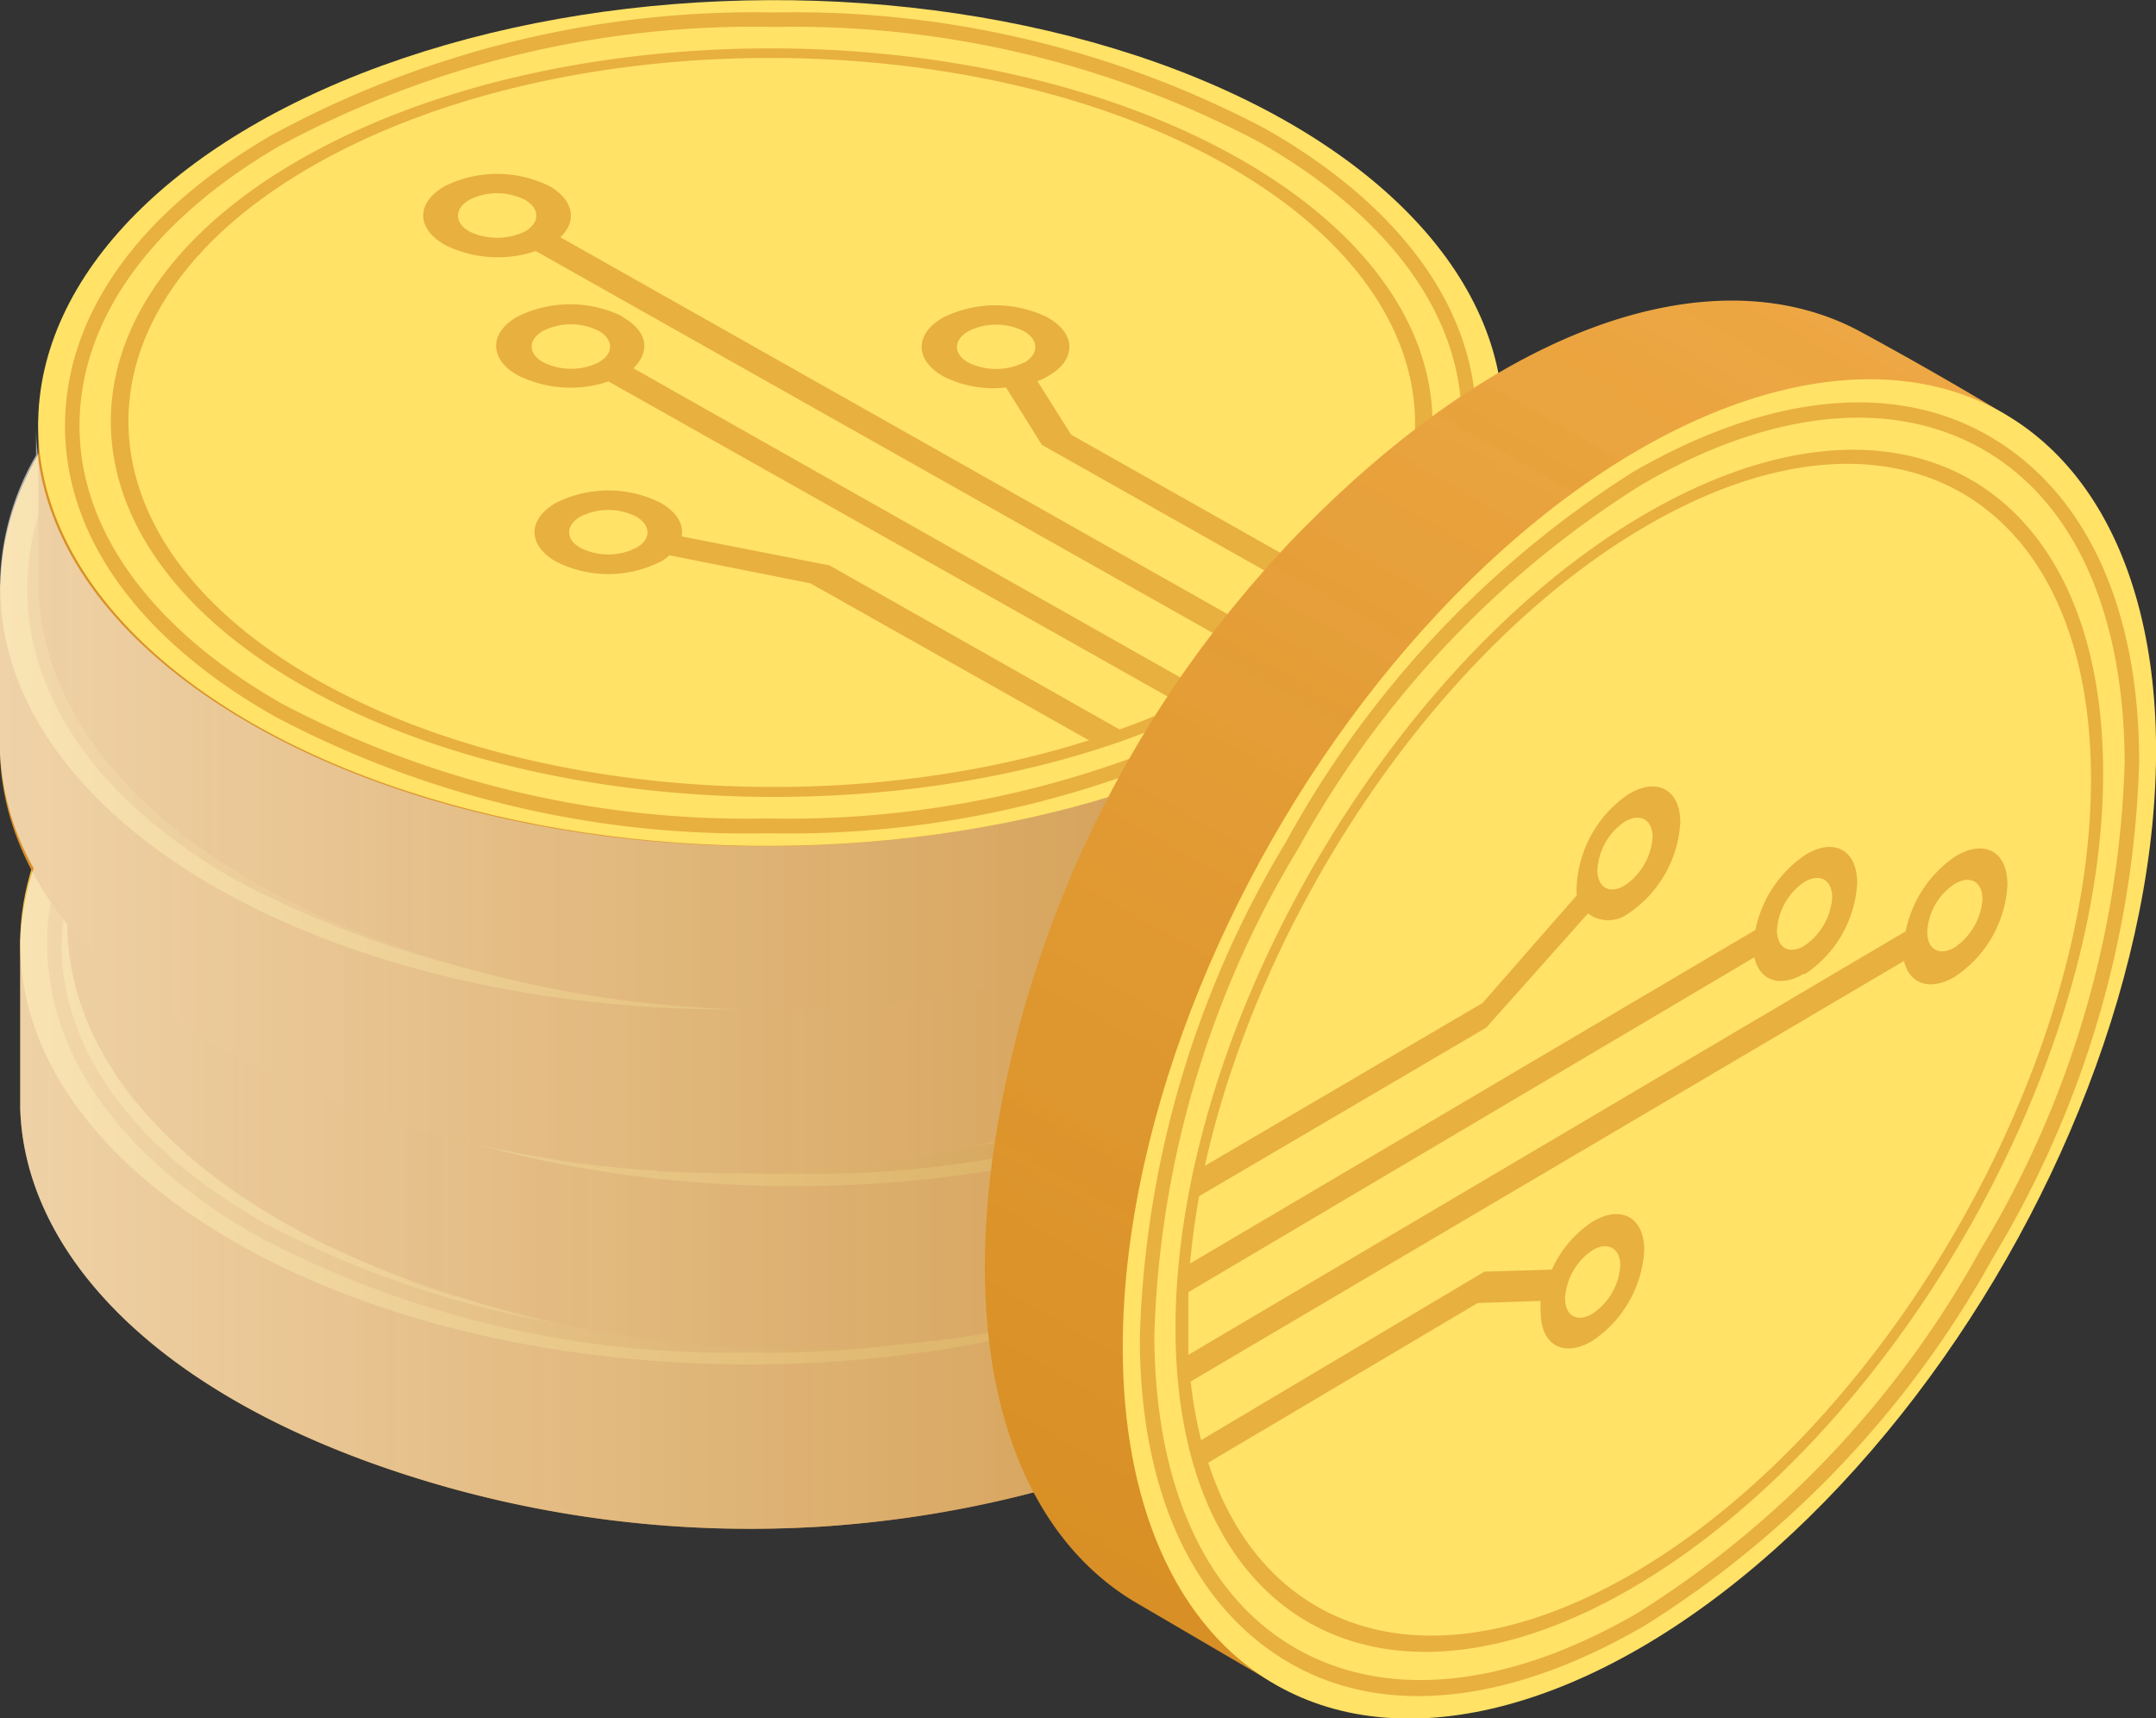
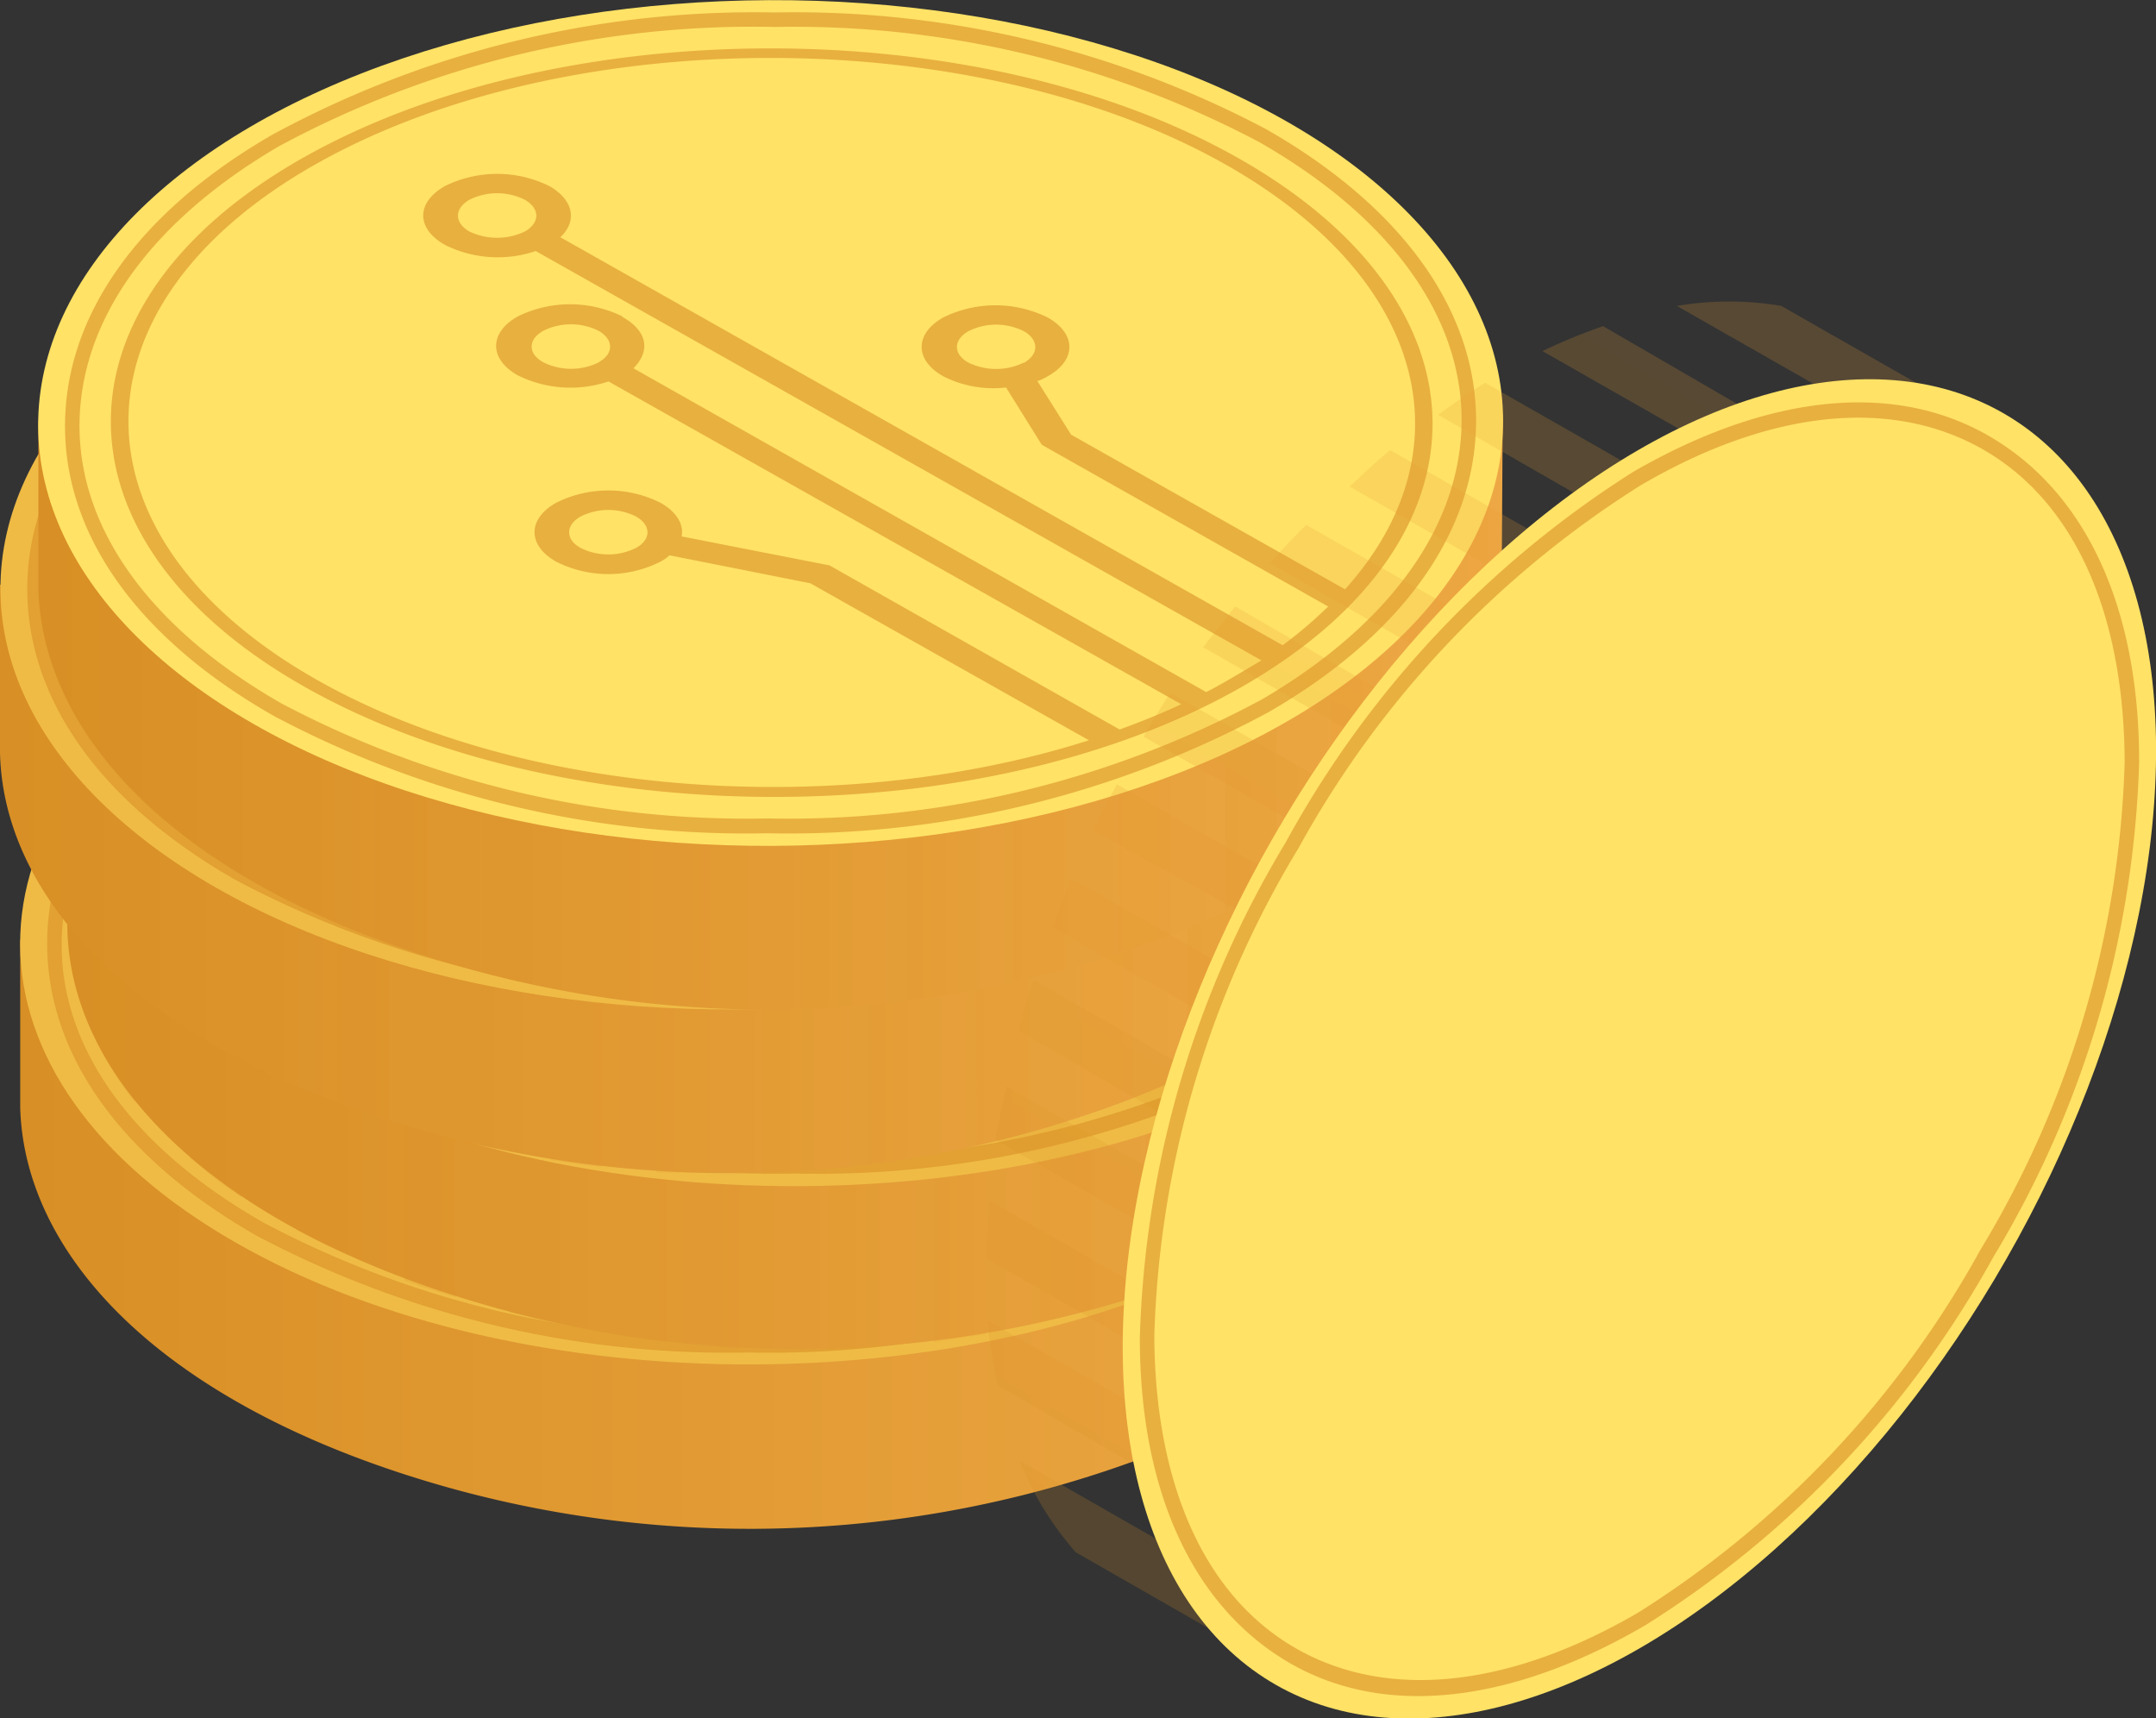
<svg xmlns="http://www.w3.org/2000/svg" xmlns:xlink="http://www.w3.org/1999/xlink" viewBox="0 0 63.99 51">
  <rect x="0" y="0" width="63.99" height="51" fill="#333333" stroke="none" />
  <defs>
    <style>.cls-1{isolation:isolate;}.cls-2{fill:url(#linear-gradient);}.cls-11,.cls-15,.cls-3,.cls-7,.cls-9{opacity:0.2;}.cls-11,.cls-13,.cls-15,.cls-3,.cls-7,.cls-9{mix-blend-mode:multiply;}.cls-3{fill:url(#linear-gradient-2);}.cls-4{fill:#efbb45;}.cls-17,.cls-5{fill:#d88f25;}.cls-13,.cls-16,.cls-5{opacity:0.6;}.cls-6{fill:url(#linear-gradient-3);}.cls-7{fill:url(#linear-gradient-4);}.cls-8{fill:url(#linear-gradient-5);}.cls-9{fill:url(#linear-gradient-6);}.cls-10{fill:url(#linear-gradient-7);}.cls-11{fill:url(#linear-gradient-8);}.cls-12{fill:#ffe266;}.cls-13{fill:url(#linear-gradient-9);}.cls-14{fill:url(#linear-gradient-10);}.cls-15{fill:url(#linear-gradient-11);}</style>
    <linearGradient id="linear-gradient" x1="0.58" y1="36.54" x2="44.06" y2="36.54" gradientUnits="userSpaceOnUse">
      <stop offset="0" stop-color="#d88f25" />
      <stop offset="1" stop-color="#eda845" />
    </linearGradient>
    <linearGradient id="linear-gradient-2" x1="1.12" y1="37.87" x2="43.64" y2="37.87" gradientUnits="userSpaceOnUse">
      <stop offset="0" stop-color="#d88f25" />
      <stop offset="1" stop-color="#eba136" />
    </linearGradient>
    <linearGradient id="linear-gradient-3" x1="1.93" y1="31.23" x2="45.41" y2="31.23" xlink:href="#linear-gradient" />
    <linearGradient id="linear-gradient-4" x1="2.47" y1="32.55" x2="44.99" y2="32.55" xlink:href="#linear-gradient-2" />
    <linearGradient id="linear-gradient-5" x1="0" y1="25.99" x2="43.48" y2="25.99" xlink:href="#linear-gradient" />
    <linearGradient id="linear-gradient-6" x1="0.54" y1="27.32" x2="43.06" y2="27.32" xlink:href="#linear-gradient-2" />
    <linearGradient id="linear-gradient-7" x1="1.12" y1="21.13" x2="44.6" y2="21.13" xlink:href="#linear-gradient" />
    <linearGradient id="linear-gradient-8" x1="1.66" y1="22.45" x2="44.18" y2="22.45" xlink:href="#linear-gradient-2" />
    <linearGradient id="linear-gradient-9" y1="29.03" x2="45.41" y2="29.03" gradientUnits="userSpaceOnUse">
      <stop offset="0" stop-color="#fff" />
      <stop offset="1" stop-color="#b8853e" />
    </linearGradient>
    <linearGradient id="linear-gradient-10" x1="-213.38" y1="375.03" x2="-169.9" y2="375.03" gradientTransform="translate(270.19 380.3) rotate(120)" gradientUnits="userSpaceOnUse">
      <stop offset="0" stop-color="#eda845" />
      <stop offset="1" stop-color="#d88f25" />
    </linearGradient>
    <linearGradient id="linear-gradient-11" x1="-212.84" y1="376.35" x2="-170.32" y2="376.35" gradientTransform="translate(270.19 380.3) rotate(120)" gradientUnits="userSpaceOnUse">
      <stop offset="0" stop-color="#eba136" />
      <stop offset="1" stop-color="#d88f25" />
    </linearGradient>
  </defs>
  <title>money2</title>
  <g class="cls-1">
    <g id="Слой_2" data-name="Слой 2">
      <g id="_0" data-name="0">
        <g id="_7" data-name="7">
          <path class="cls-2" d="M44.06,27.71.6,27.89c0,1.68,0,3.35,0,5C.74,37.39,5,41.83,13.35,44.16a33.32,33.32,0,0,0,18.1-.08C39.8,41.68,44,37.21,44,32.73Z" />
-           <path class="cls-3" d="M2.66,33.26l0,4.77a9.6,9.6,0,0,1-1.54-2.7l0-4.66A9.57,9.57,0,0,0,2.66,33.26ZM13.77,39.5l0,4.76c.5.14,1,.26,1.53.37l0-4.82C14.78,39.71,14.27,39.62,13.77,39.5Zm6.3.89,0,4.91c.51,0,1,0,1.53.05l0-4.88C21.09,40.46,20.58,40.42,20.07,40.39Zm-3.15-.31,0,4.85,1.53.21,0-4.83C17.93,40.26,17.43,40.15,16.92,40.08ZM4.29,35l0,4.68a17.58,17.58,0,0,0,1.53,1.18l0-4.79A16.5,16.5,0,0,1,4.29,35Zm6.32,3.55,0,4.71c.48.19,1,.34,1.53.51l0-4.76C11.63,38.85,11.1,38.73,10.61,38.55ZM7.45,37.11l0,4.72c.48.26,1,.5,1.53.74l0-4.75C8.47,37.59,7.94,37.37,7.45,37.11Zm15.78,3.35,0,4.88c.51,0,1,0,1.52-.06l0-4.91C24.24,40.4,23.74,40.45,23.23,40.46ZM39,35.89l0,4.8a17.55,17.55,0,0,0,1.52-1.21l0-4.67A17.84,17.84,0,0,1,39,35.89ZM26.38,40.27l0,4.83c.51-.06,1-.14,1.52-.23l0-4.85C27.39,40.1,26.9,40.21,26.38,40.27ZM42.11,33l0,4.77A9.25,9.25,0,0,0,43.64,35l0-4.62A9.48,9.48,0,0,1,42.11,33Zm-6.29,4.65,0,4.75c.53-.25,1-.5,1.53-.76l0-4.71C36.86,37.23,36.34,37.45,35.82,37.68ZM32.67,38.9l0,4.76c.52-.17,1.05-.33,1.53-.51l0-4.72C33.71,38.62,33.18,38.74,32.67,38.9Zm-3.14.84,0,4.82c.51-.12,1-.24,1.52-.38l0-4.78C30.55,39.53,30,39.63,29.53,39.74Z" />
          <path class="cls-4" d="M37.66,19c8.51,4.87,8.55,12.81.08,17.75s-22.23,5-30.74.13-8.54-12.81-.07-17.75S29.16,14.16,37.66,19Z" />
          <path class="cls-5" d="M37.05,19.25a29.9,29.9,0,0,0-14.62-3.47,30,30,0,0,0-14.89,3.6c-4,2.31-6.16,5.39-6.14,8.67s2.22,6.34,6.21,8.62a29.93,29.93,0,0,0,14.62,3.47,30.16,30.16,0,0,0,14.9-3.59c4-2.32,6.15-5.4,6.14-8.68S41.05,21.54,37.05,19.25Zm-.14,16.92a29.63,29.63,0,0,1-14.68,3.54,29.51,29.51,0,0,1-14.4-3.42c-3.86-2.2-6-5.13-6-8.24S3.92,22,7.76,19.75a29.59,29.59,0,0,1,14.67-3.53,29.55,29.55,0,0,1,14.41,3.41c3.85,2.2,6,5.13,6,8.24S40.74,33.94,36.91,36.17Z" />
          <path class="cls-5" d="M36.2,20.09c7.67,4.33,7.72,11.38.09,15.72s-20.08,4.33-27.76,0S.82,24.42,8.44,20.09,28.52,15.76,36.2,20.09ZM17.94,24.82c.73.41.84,1.05.32,1.52l17,9.61.65-.35c.33-.19.65-.39,1-.59L15.36,22.86a3.52,3.52,0,0,1-2.69-.17c-.86-.49-.86-1.27,0-1.76a3.52,3.52,0,0,1,3.1,0c.73.41.83,1.05.32,1.53l21.45,12.1a11.86,11.86,0,0,0,1.35-1.13l-8.5-4.8-1.06-1.7a3.38,3.38,0,0,1-1.84-.34c-.86-.49-.86-1.28,0-1.76a3.52,3.52,0,0,1,3.1,0,.93.93,0,0,1,0,1.76l-.3.13,1,1.6,8.12,4.58c3.67-4.07,2.48-9.2-3.55-12.61-7.48-4.22-19.6-4.21-27,0s-7.4,11.08.08,15.3c6.21,3.51,15.62,4.1,22.89,1.78l-8.27-4.66-4.17-.83a1.31,1.31,0,0,1-.27.19,3.45,3.45,0,0,1-3.1,0c-.86-.48-.86-1.27,0-1.75a3.52,3.52,0,0,1,3.1,0,1,1,0,0,1,.62,1l4.39.86,8.62,4.87c.62-.23,1.24-.48,1.83-.75l-17-9.58a3.49,3.49,0,0,1-2.68-.18c-.86-.48-.87-1.26,0-1.75a3.52,3.52,0,0,1,3.1,0Zm-.71,1.35c.45-.26.45-.68,0-.94a1.84,1.84,0,0,0-1.65,0,.5.5,0,0,0,0,.94,1.93,1.93,0,0,0,1.66,0Zm1.11,5.51c.46-.26.45-.68,0-.94a1.86,1.86,0,0,0-1.66,0c-.45.26-.45.68,0,.94a1.91,1.91,0,0,0,1.65,0ZM15,22.28c.46-.26.45-.68,0-.94a1.88,1.88,0,0,0-1.65,0c-.45.26-.45.68,0,.94a1.91,1.91,0,0,0,1.65,0Zm14.81,3.9a.5.5,0,0,0,0-.94,1.86,1.86,0,0,0-1.66,0c-.45.26-.45.68,0,.93a1.88,1.88,0,0,0,1.65,0Z" />
          <path class="cls-6" d="M45.41,22.4,2,22.58c0,1.67,0,3.34,0,5,.11,4.48,4.36,8.91,12.73,11.24a33.32,33.32,0,0,0,18.1-.07c8.35-2.4,12.5-6.88,12.57-11.36Z" />
          <path class="cls-7" d="M4,27.94l0,4.77A9.18,9.18,0,0,1,2.49,30l0-4.66A9.38,9.38,0,0,0,4,27.94Zm11.1,6.24,0,4.77c.51.13,1,.26,1.53.37l0-4.83C16.13,34.39,15.62,34.3,15.11,34.18Zm6.31.9,0,4.91c.51,0,1,0,1.53,0l0-4.88C22.44,35.15,21.93,35.11,21.42,35.08Zm-3.15-.32,0,4.85c.51.08,1,.16,1.53.22l0-4.84C19.28,34.94,18.78,34.84,18.27,34.76ZM5.64,29.69l0,4.67a14.38,14.38,0,0,0,1.53,1.18l0-4.78A16.5,16.5,0,0,1,5.64,29.69ZM12,33.24,12,38c.48.18,1,.34,1.53.5l0-4.76C13,33.54,12.45,33.42,12,33.24ZM8.8,31.79l0,4.72c.48.26,1,.5,1.53.74l0-4.74C9.82,32.28,9.29,32.06,8.8,31.79Zm15.77,3.35,0,4.89c.51,0,1,0,1.53-.07l0-4.91C25.59,35.09,25.09,35.13,24.57,35.14Zm15.74-4.56,0,4.79a14.83,14.83,0,0,0,1.53-1.21l0-4.67A16.61,16.61,0,0,1,40.31,30.58ZM27.72,35l0,4.83,1.52-.23,0-4.85C28.74,34.79,28.24,34.9,27.72,35Zm15.73-7.24,0,4.76A9.17,9.17,0,0,0,45,29.68l0-4.61A9.42,9.42,0,0,1,43.45,27.72Zm-6.28,4.65,0,4.74c.53-.24,1.05-.49,1.53-.76l0-4.71C38.21,31.91,37.68,32.13,37.17,32.37ZM34,33.59l0,4.76c.52-.17,1.05-.33,1.53-.52l0-4.71C35.06,33.31,34.53,33.43,34,33.59Zm-3.14.83,0,4.82c.51-.11,1-.24,1.52-.38l0-4.77C31.9,34.22,31.39,34.32,30.88,34.42Z" />
          <path class="cls-4" d="M39,13.71c8.51,4.86,8.55,12.81.08,17.75s-22.23,5-30.74.12S-.19,18.77,8.27,13.84,30.5,8.84,39,13.71Z" />
          <path class="cls-5" d="M38.4,13.94a29.9,29.9,0,0,0-14.62-3.47A30,30,0,0,0,8.89,14.06c-4,2.32-6.16,5.4-6.14,8.67S5,29.07,9,31.35a29.93,29.93,0,0,0,14.62,3.48,30.06,30.06,0,0,0,14.9-3.6c4-2.32,6.15-5.4,6.14-8.67S42.4,16.22,38.4,13.94Zm-.14,16.92a29.63,29.63,0,0,1-14.68,3.53A29.55,29.55,0,0,1,9.17,31c-3.85-2.21-6-5.13-6-8.25s2.09-6.06,5.92-8.29A29.66,29.66,0,0,1,23.78,10.9a29.55,29.55,0,0,1,14.41,3.41c3.85,2.21,6,5.14,6,8.25S42.09,28.62,38.26,30.86Z" />
          <path class="cls-5" d="M37.54,14.78c7.68,4.33,7.72,11.38.1,15.71s-20.08,4.33-27.76,0S2.17,19.11,9.79,14.78,29.87,10.45,37.54,14.78ZM19.29,19.51c.73.41.84,1,.32,1.52l17,9.6.64-.34c.34-.19.66-.39,1-.59L16.71,17.55A3.56,3.56,0,0,1,14,17.37c-.86-.48-.87-1.27,0-1.75a3.43,3.43,0,0,1,3.09,0c.74.41.84,1,.33,1.52L38.88,29.25a14.14,14.14,0,0,0,1.35-1.13l-8.5-4.8-1.06-1.7a3.38,3.38,0,0,1-1.84-.35c-.86-.48-.86-1.27,0-1.75a3.43,3.43,0,0,1,3.09,0c.86.48.87,1.27,0,1.75a2.09,2.09,0,0,1-.3.14l1,1.59,8.13,4.59c3.67-4.08,2.48-9.2-3.55-12.61-7.48-4.22-19.61-4.22-27,0s-7.39,11.09.09,15.31c6.21,3.5,15.62,4.09,22.89,1.78L24.86,27.4l-4.18-.82a1.34,1.34,0,0,1-.26.19,3.52,3.52,0,0,1-3.1,0c-.86-.49-.86-1.27,0-1.75a3.45,3.45,0,0,1,3.1,0A1,1,0,0,1,21,26l4.39.87L34,31.76c.63-.23,1.24-.47,1.83-.74l-17-9.58a3.56,3.56,0,0,1-2.69-.18c-.86-.48-.86-1.27,0-1.75a3.45,3.45,0,0,1,3.1,0Zm-.71,1.34c.45-.26.45-.68,0-.94a1.91,1.91,0,0,0-1.65,0c-.46.26-.45.68,0,.94a1.86,1.86,0,0,0,1.66,0Zm1.11,5.51a.5.5,0,0,0,0-.94,1.93,1.93,0,0,0-1.66,0c-.45.26-.45.68,0,.94a1.84,1.84,0,0,0,1.65,0ZM16.39,17c.45-.26.45-.67,0-.93a1.84,1.84,0,0,0-1.65,0c-.45.25-.45.67,0,.93a1.84,1.84,0,0,0,1.65,0Zm14.81,3.9c.45-.26.45-.68,0-.93a1.84,1.84,0,0,0-1.65,0c-.45.25-.45.67,0,.93a1.84,1.84,0,0,0,1.65,0Z" />
          <path class="cls-8" d="M43.48,17.16,0,17.35c0,1.67,0,3.34,0,5,.11,4.48,4.35,8.92,12.73,11.25a33.32,33.32,0,0,0,18.1-.07c8.35-2.4,12.49-6.88,12.57-11.36Z" />
          <path class="cls-9" d="M2.08,22.71l0,4.77a9.23,9.23,0,0,1-1.54-2.7l0-4.66A9.57,9.57,0,0,0,2.08,22.71ZM13.18,29l0,4.77c.51.13,1,.26,1.53.37l0-4.83C14.2,29.16,13.68,29.07,13.18,29Zm6.31.89,0,4.91c.51,0,1,0,1.53,0l0-4.88C20.51,29.91,20,29.87,19.49,29.84Zm-3.15-.31,0,4.85c.51.08,1,.15,1.53.21l0-4.83C17.35,29.71,16.85,29.61,16.34,29.53ZM3.71,24.45l0,4.68a17.58,17.58,0,0,0,1.53,1.18l0-4.78A18.72,18.72,0,0,1,3.71,24.45ZM10,28l0,4.72c.48.18,1,.34,1.53.5l0-4.76C11.05,28.3,10.52,28.18,10,28ZM6.87,26.56l0,4.72c.48.26,1,.5,1.53.74l0-4.74C7.88,27,7.35,26.82,6.87,26.56Zm15.77,3.35,0,4.88c.51,0,1,0,1.53-.06l0-4.91C23.66,29.86,23.15,29.9,22.64,29.91Zm15.74-4.56,0,4.79a17.74,17.74,0,0,0,1.53-1.21l0-4.67A18.76,18.76,0,0,1,38.38,25.35ZM25.79,29.72l0,4.83c.51-.06,1-.14,1.53-.23l0-4.85C26.81,29.55,26.31,29.67,25.79,29.72Zm15.73-7.24,0,4.77a9.17,9.17,0,0,0,1.52-2.8l0-4.62A9.52,9.52,0,0,1,41.52,22.48Zm-6.28,4.66,0,4.74c.53-.25,1.05-.5,1.52-.76l0-4.71C36.28,26.68,35.75,26.9,35.24,27.14Zm-3.15,1.22,0,4.75c.51-.17,1-.33,1.53-.51l0-4.71C33.13,28.07,32.6,28.2,32.09,28.36Zm-3.15.83L29,34c.51-.11,1-.24,1.53-.38l0-4.77C30,29,29.46,29.08,28.94,29.19Z" />
          <ellipse class="cls-4" cx="21.75" cy="17.41" rx="21.74" ry="12.55" transform="translate(-0.07 0.09) rotate(-0.24)" />
          <path class="cls-5" d="M36.47,8.7A30,30,0,0,0,21.85,5.23,30.06,30.06,0,0,0,7,8.83C3,11.14.8,14.22.81,17.5S3,23.84,7,26.12a29.9,29.9,0,0,0,14.62,3.47A30,30,0,0,0,36.54,26c4-2.32,6.16-5.4,6.14-8.68S40.46,11,36.47,8.7Zm-.15,16.92a29.59,29.59,0,0,1-14.67,3.54A29.44,29.44,0,0,1,7.24,25.74c-3.85-2.2-6-5.13-6-8.24s2.09-6.06,5.92-8.3A29.63,29.63,0,0,1,21.85,5.67,29.55,29.55,0,0,1,36.26,9.08c3.85,2.2,6,5.13,6,8.25S40.16,23.39,36.32,25.62Z" />
          <path class="cls-5" d="M35.61,9.54c7.68,4.34,7.72,11.39.1,15.72S15.63,29.59,8,25.26.23,13.88,7.86,9.54,27.94,5.21,35.61,9.54ZM17.36,14.27c.73.42.83,1.05.32,1.52l17,9.61c.22-.11.43-.23.64-.35s.65-.38,1-.59L14.78,12.32a3.56,3.56,0,0,1-2.69-.18c-.86-.48-.87-1.27,0-1.76a3.5,3.5,0,0,1,3.09,0c.73.42.84,1,.33,1.53L37,24a12.8,12.8,0,0,0,1.35-1.13l-8.51-4.8-1.05-1.7A3.42,3.42,0,0,1,26.89,16c-.85-.49-.86-1.27,0-1.76a3.52,3.52,0,0,1,3.1,0c.86.49.86,1.27,0,1.76a2.08,2.08,0,0,1-.3.13l1,1.6,8.13,4.58c3.67-4.07,2.48-9.2-3.56-12.6-7.47-4.22-19.6-4.22-27,0s-7.39,11.08.09,15.3c6.21,3.51,15.62,4.1,22.89,1.79l-8.27-4.67-4.18-.82a2.1,2.1,0,0,1-.27.19,3.5,3.5,0,0,1-3.09,0c-.86-.49-.86-1.28,0-1.76a3.5,3.5,0,0,1,3.09,0c.5.28.7.66.62,1l4.39.87,8.62,4.86q.94-.34,1.83-.75L17,16.2A3.52,3.52,0,0,1,14.27,16c-.86-.49-.86-1.27,0-1.76a3.52,3.52,0,0,1,3.1,0Zm-.72,1.35c.46-.26.46-.68,0-.94a1.84,1.84,0,0,0-1.65,0c-.46.26-.46.68,0,.94a1.84,1.84,0,0,0,1.65,0Zm1.12,5.51c.45-.26.45-.68,0-.94a1.84,1.84,0,0,0-1.65,0c-.45.26-.45.68,0,.94a1.91,1.91,0,0,0,1.65,0Zm-3.3-9.4c.45-.26.45-.68,0-.94a1.91,1.91,0,0,0-1.65,0c-.45.26-.45.68,0,.94a1.84,1.84,0,0,0,1.65,0Zm14.81,3.9c.45-.26.45-.68,0-.94a1.84,1.84,0,0,0-1.65,0c-.46.26-.45.68,0,.94a1.88,1.88,0,0,0,1.65,0Z" />
          <path class="cls-10" d="M44.6,12.3l-43.46.18c0,1.68,0,3.35,0,5C1.27,22,5.52,26.42,13.89,28.75A33.32,33.32,0,0,0,32,28.67c8.35-2.4,12.5-6.87,12.57-11.35Z" />
          <path class="cls-11" d="M3.2,17.85l0,4.77a9.36,9.36,0,0,1-1.54-2.7l0-4.66A9.57,9.57,0,0,0,3.2,17.85Zm11.1,6.23,0,4.77c.51.14,1,.26,1.53.37l0-4.82C15.32,24.3,14.81,24.21,14.3,24.08Zm6.31.9,0,4.91c.51,0,1,0,1.53.05l0-4.88C21.63,25.05,21.12,25,20.61,25Zm-3.15-.31,0,4.85q.76.12,1.53.21l0-4.83C18.47,24.85,18,24.74,17.46,24.67ZM4.83,19.59l0,4.67a15.87,15.87,0,0,0,1.53,1.19l0-4.79A16.5,16.5,0,0,1,4.83,19.59Zm6.32,3.55,0,4.71c.48.19,1,.34,1.53.51l0-4.76C12.17,23.44,11.64,23.32,11.15,23.14ZM8,21.7l0,4.72c.48.25,1,.5,1.53.73l0-4.74C9,22.18,8.48,22,8,21.7Zm15.77,3.35,0,4.88,1.53-.06,0-4.91C24.78,25,24.27,25,23.76,25.05ZM39.5,20.48l0,4.79a14.78,14.78,0,0,0,1.53-1.2l0-4.67A18.72,18.72,0,0,1,39.5,20.48ZM26.91,24.86l0,4.83c.52-.06,1-.14,1.53-.23l0-4.85C27.93,24.69,27.43,24.8,26.91,24.86Zm15.73-7.24,0,4.77a9.29,9.29,0,0,0,1.52-2.8l0-4.62A9.52,9.52,0,0,1,42.64,17.62Zm-6.28,4.65,0,4.75c.53-.25,1-.5,1.52-.76l0-4.71C37.4,21.81,36.87,22,36.36,22.27Zm-3.15,1.22,0,4.76c.52-.17,1.05-.33,1.53-.51l0-4.72C34.25,23.21,33.72,23.33,33.21,23.49Zm-3.15.84,0,4.82c.52-.12,1-.24,1.53-.38l0-4.78C31.09,24.12,30.58,24.22,30.06,24.33Z" />
          <ellipse class="cls-12" cx="22.87" cy="12.55" rx="21.74" ry="12.55" transform="translate(-0.05 0.1) rotate(-0.24)" />
          <path class="cls-5" d="M37.59,3.84A29.93,29.93,0,0,0,23,.37,30,30,0,0,0,8.08,4c-4,2.31-6.16,5.39-6.15,8.67S4.16,19,8.15,21.26a29.9,29.9,0,0,0,14.62,3.47,30,30,0,0,0,14.89-3.6c4-2.31,6.16-5.39,6.15-8.67S41.58,6.12,37.59,3.84Zm-.14,16.92a29.66,29.66,0,0,1-14.68,3.53A29.55,29.55,0,0,1,8.36,20.88c-3.85-2.2-6-5.13-6-8.24s2.09-6.06,5.92-8.3A29.66,29.66,0,0,1,23,.8,29.55,29.55,0,0,1,37.38,4.22c3.85,2.2,6,5.13,6,8.24S41.28,18.52,37.45,20.76Z" />
          <path class="cls-5" d="M36.73,4.68c7.68,4.33,7.72,11.38.1,15.72s-20.08,4.33-27.76,0S1.36,9,9,4.68,29.06.35,36.73,4.68ZM18.48,9.41c.73.41.84,1,.32,1.52l17,9.61c.22-.11.43-.23.64-.35s.66-.39,1-.59L15.9,7.45a3.51,3.51,0,0,1-2.69-.18c-.86-.48-.87-1.26,0-1.75a3.5,3.5,0,0,1,3.09,0c.73.41.84,1.05.33,1.52L38.07,19.15A12.8,12.8,0,0,0,39.42,18l-8.5-4.8-1.06-1.7A3.29,3.29,0,0,1,28,11.17c-.86-.48-.86-1.27,0-1.75a3.5,3.5,0,0,1,3.09,0c.86.48.87,1.27,0,1.75a1.38,1.38,0,0,1-.3.14l1,1.59,8.13,4.59c3.67-4.07,2.48-9.2-3.55-12.61C28.9.66,16.77.67,9.34,4.89S2,16,9.43,20.19c6.21,3.51,15.62,4.1,22.89,1.78l-8.27-4.66-4.18-.83a1.17,1.17,0,0,1-.27.19,3.43,3.43,0,0,1-3.09,0c-.86-.48-.86-1.27,0-1.75a3.46,3.46,0,0,1,3.09,0c.5.28.7.66.63,1l4.39.86,8.61,4.87q.95-.34,1.83-.75l-17-9.58a3.52,3.52,0,0,1-2.69-.18c-.86-.48-.86-1.27,0-1.75a3.52,3.52,0,0,1,3.1,0Zm-.71,1.34c.45-.25.45-.67,0-.93a1.84,1.84,0,0,0-1.65,0c-.46.26-.45.68,0,.93a1.86,1.86,0,0,0,1.66,0Zm1.11,5.51c.45-.25.45-.67,0-.93a1.84,1.84,0,0,0-1.65,0c-.45.26-.45.68,0,.93a1.84,1.84,0,0,0,1.65,0Zm-3.3-9.39c.45-.26.45-.68,0-.94a1.84,1.84,0,0,0-1.65,0c-.45.26-.45.68,0,.94a1.91,1.91,0,0,0,1.65,0Zm14.81,3.9c.45-.26.45-.68,0-.94a1.84,1.84,0,0,0-1.65,0c-.45.26-.45.68,0,.93a1.88,1.88,0,0,0,1.65,0Z" />
-           <path class="cls-13" d="M43.42,22.4a1.5,1.5,0,0,0,0-.22v-1a8,8,0,0,0,1.11-3.85l0-4.63c-.09,3.14-2.19,6.26-6.32,8.67-8.47,4.94-22.23,5-30.74.13-4.23-2.42-6.36-5.59-6.4-8.78,0,.26,0,.52,0,.79A7.86,7.86,0,0,0,0,17.35H0v.22c0,1.6,0,3.2,0,4.79A7.73,7.73,0,0,0,1,25.77,7.83,7.83,0,0,0,.6,27.89h0v.23c0,1.6,0,3.19,0,4.79C.74,37.39,5,41.83,13.35,44.16a33.32,33.32,0,0,0,18.1-.08C39.8,41.68,44,37.21,44,32.73V31.65a8,8,0,0,0,1.34-4.24l0-5Z" />
-           <path class="cls-14" d="M38,50.07,59.58,12.34q-2.14-1.29-4.35-2.49c-3.94-2.14-9.9-.68-16.11,5.4a33.37,33.37,0,0,0-9,15.71c-2.1,8.44-.3,14.26,3.54,16.57Z" />
          <path class="cls-15" d="M53.91,11.44,49.77,9.08a9.2,9.2,0,0,1,3.1,0l4.05,2.31A9.84,9.84,0,0,0,53.91,11.44Zm-11,6.5-4.14-2.36q-.56.55-1.08,1.14l4.19,2.39C42.26,18.72,42.6,18.32,43,17.94ZM39,23l-4.26-2.44c-.28.42-.54.86-.8,1.3l4.23,2.42C38.46,23.8,38.74,23.38,39,23Zm1.85-2.58L36.66,18c-.32.4-.64.8-.95,1.21l4.2,2.4C40.21,21.17,40.55,20.79,40.87,20.38ZM51.58,12l-4-2.32a16.7,16.7,0,0,0-1.8.74l4.16,2.37C50.46,12.5,51,12.18,51.58,12Zm-6.23,3.7-4.09-2.34c-.4.33-.8.71-1.2,1.08l4.13,2.36C44.58,16.41,45,16,45.35,15.68Zm2.83-2-4.1-2.34c-.46.28-.93.61-1.4.95l4.11,2.36C47.25,14.31,47.71,14,48.18,13.67Zm-10.79,12-4.24-2.42c-.24.45-.49.9-.71,1.36L36.7,27C36.93,26.56,37.15,26.1,37.39,25.65ZM33.47,41.57l-4.16-2.38a15.78,15.78,0,0,0,.29,1.92l4,2.32C33.54,42.86,33.53,42.19,33.47,41.57ZM36,28.47l-4.2-2.39c-.2.47-.38,1-.56,1.44l4.21,2.4C35.62,29.44,35.77,29,36,28.47Zm-1.6,17.25-4.14-2.37a9.32,9.32,0,0,0,1.67,2.72l4,2.29A9.6,9.6,0,0,1,34.38,45.72ZM33.49,38l-4.11-2.36c-.05.59-.1,1.16-.11,1.71l4.09,2.33C33.37,39.08,33.44,38.51,33.49,38ZM34,34.61l-4.13-2.36c-.11.53-.24,1.07-.32,1.58l4.1,2.34C33.74,35.65,33.9,35.13,34,34.61Zm.85-3.14-4.18-2.39c-.16.5-.3,1-.43,1.51L34.39,33C34.53,32.46,34.7,32,34.86,31.47Z" />
          <ellipse class="cls-12" cx="48.66" cy="31.13" rx="21.74" ry="12.55" transform="translate(-2.52 57.92) rotate(-60.24)" />
          <path class="cls-5" d="M48.84,48.23A30,30,0,0,0,59.16,37.31a30.12,30.12,0,0,0,4.33-14.7c0-4.6-1.59-8-4.44-9.66S52.45,11.71,48.48,14A30.07,30.07,0,0,0,38.16,25a30.12,30.12,0,0,0-4.33,14.7c0,4.6,1.6,8,4.44,9.65S44.87,50.55,48.84,48.23ZM34.26,39.65a29.57,29.57,0,0,1,4.28-14.48A29.51,29.51,0,0,1,48.7,14.4c3.83-2.24,7.43-2.61,10.14-1.07s4.2,4.84,4.22,9.28a29.57,29.57,0,0,1-4.28,14.48A29.59,29.59,0,0,1,48.62,47.86c-3.83,2.23-7.43,2.61-10.14,1.07S34.28,44.08,34.26,39.65Z" />
          <g class="cls-16">
-             <path class="cls-17" d="M48.54,47.07c-7.59,4.48-13.71,1-13.65-7.78s6.29-19.55,13.88-24,13.71-1,13.65,7.78S56.13,42.59,48.54,47.07Zm5-18.17c-.72.42-1.32.2-1.47-.49L35.27,38.35c0,.25,0,.49,0,.73,0,.39,0,.76,0,1.13L56.56,27.64a3.53,3.53,0,0,1,1.5-2.24c.85-.5,1.53-.12,1.52.87A3.49,3.49,0,0,1,58,29c-.73.42-1.33.2-1.49-.48L35.34,41a12.83,12.83,0,0,0,.31,1.74l8.41-5,2-.06a3.32,3.32,0,0,1,1.22-1.43c.85-.5,1.53-.11,1.52.87a3.46,3.46,0,0,1-1.55,2.68c-.84.5-1.53.12-1.52-.87a1.82,1.82,0,0,1,0-.32l-1.87.06-8,4.74c1.69,5.22,6.73,6.75,12.7,3.23C55.94,42.29,62,31.79,62.06,23.25s-5.9-11.95-13.3-7.58c-6.14,3.62-11.35,11.48-13,18.93L44,29.77l2.8-3.2a1.69,1.69,0,0,1,0-.33,3.51,3.51,0,0,1,1.55-2.68c.85-.5,1.53-.11,1.52.86a3.49,3.49,0,0,1-1.54,2.69,1,1,0,0,1-1.2,0L44.11,30.5l-8.52,5q-.18,1-.27,2l16.78-9.9a3.53,3.53,0,0,1,1.5-2.24c.85-.51,1.53-.12,1.52.86a3.47,3.47,0,0,1-1.55,2.69Zm-.8-1.29c0,.52.36.73.81.46a1.9,1.9,0,0,0,.83-1.43c0-.53-.36-.73-.82-.47a1.86,1.86,0,0,0-.82,1.44Zm-5.33-1.79c0,.52.36.73.81.46a1.9,1.9,0,0,0,.83-1.43c0-.52-.36-.73-.82-.47a1.86,1.86,0,0,0-.82,1.44Zm9.79,1.84c0,.52.36.72.81.46a1.9,1.9,0,0,0,.83-1.43c0-.52-.36-.73-.82-.46a1.82,1.82,0,0,0-.82,1.43ZM46.45,38.53c0,.52.36.73.81.46a1.86,1.86,0,0,0,.83-1.43c0-.52-.37-.72-.82-.46a1.86,1.86,0,0,0-.82,1.43Z" />
-           </g>
+             </g>
        </g>
      </g>
    </g>
  </g>
</svg>